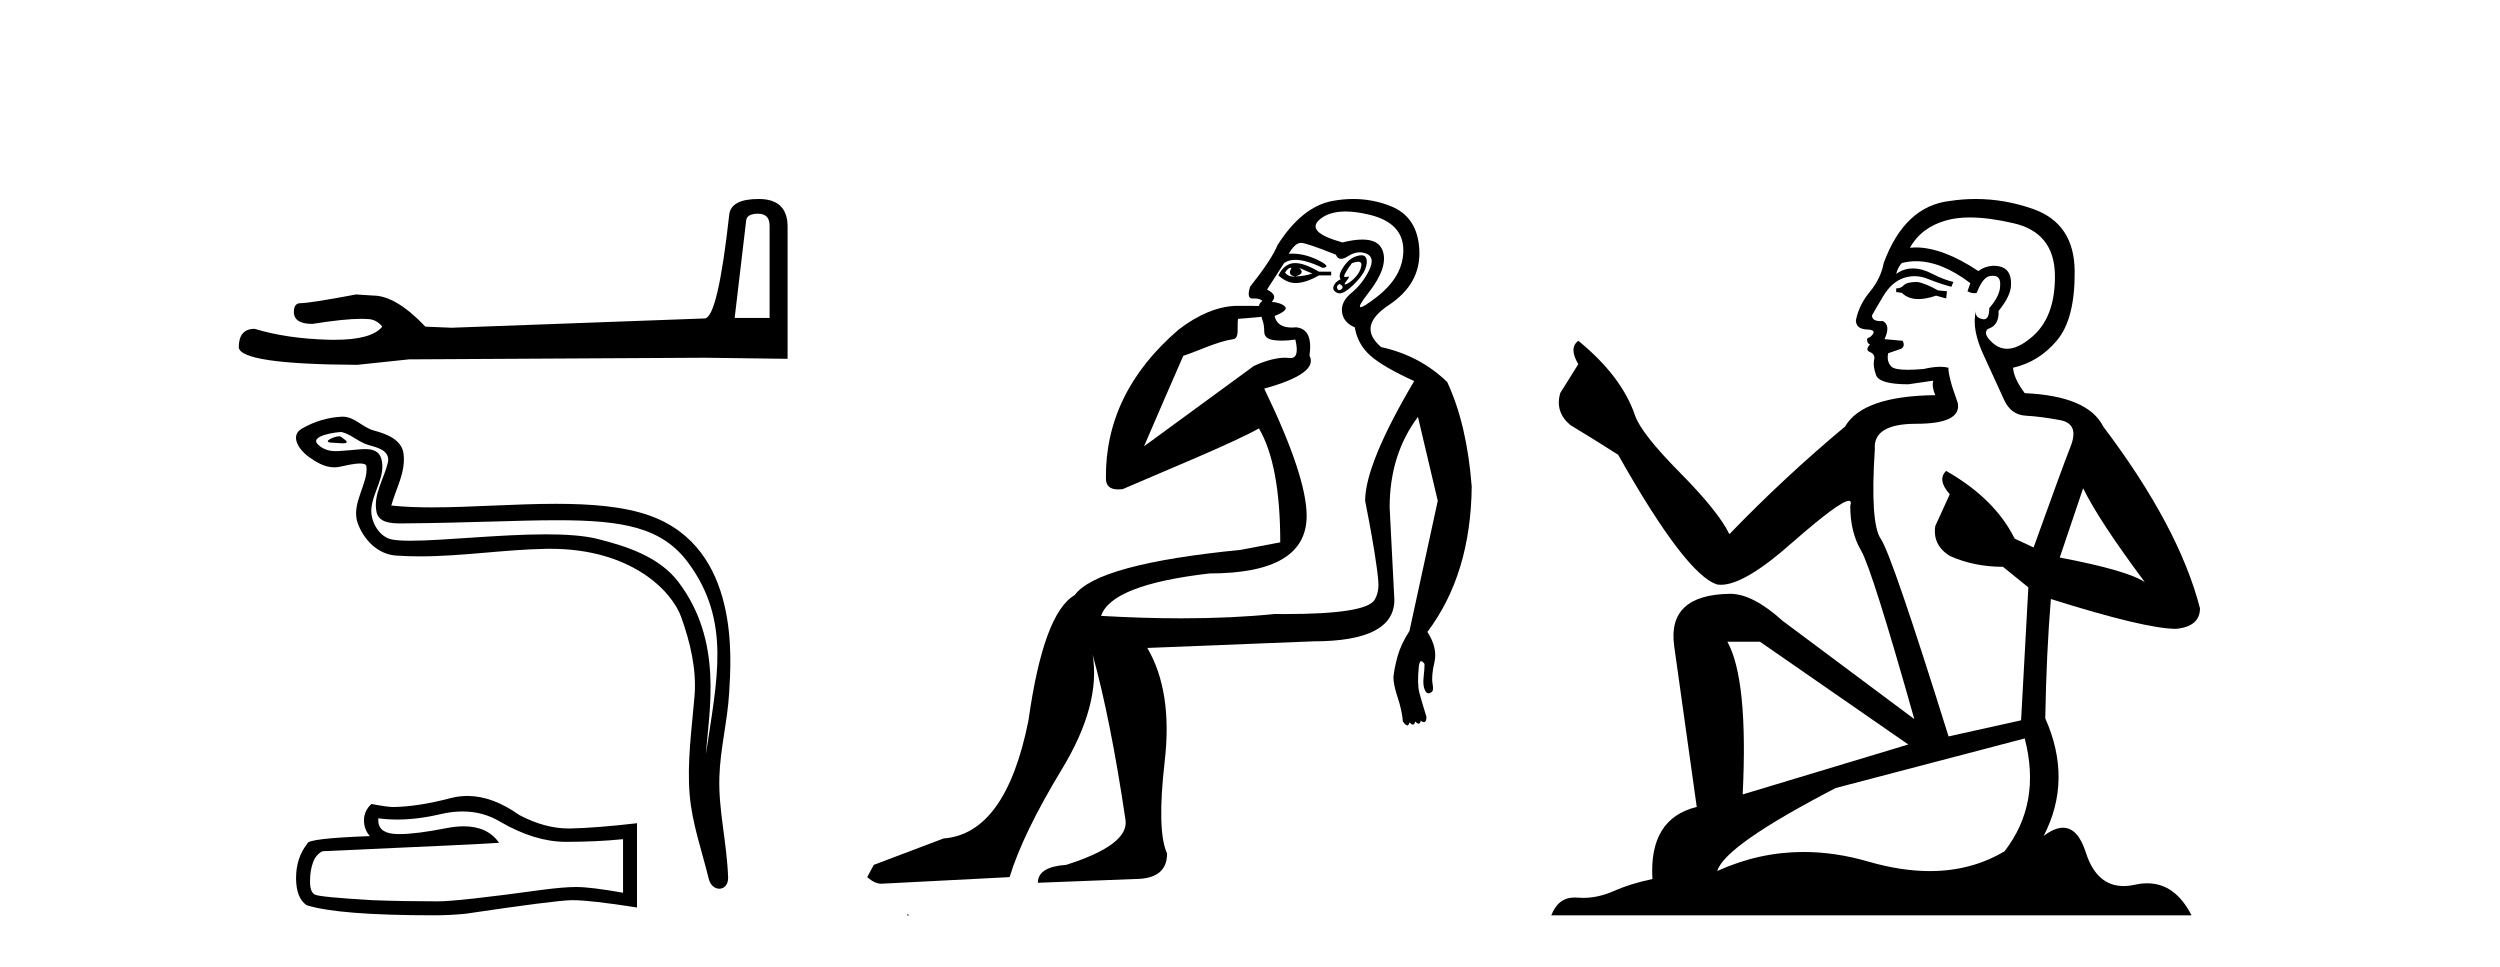
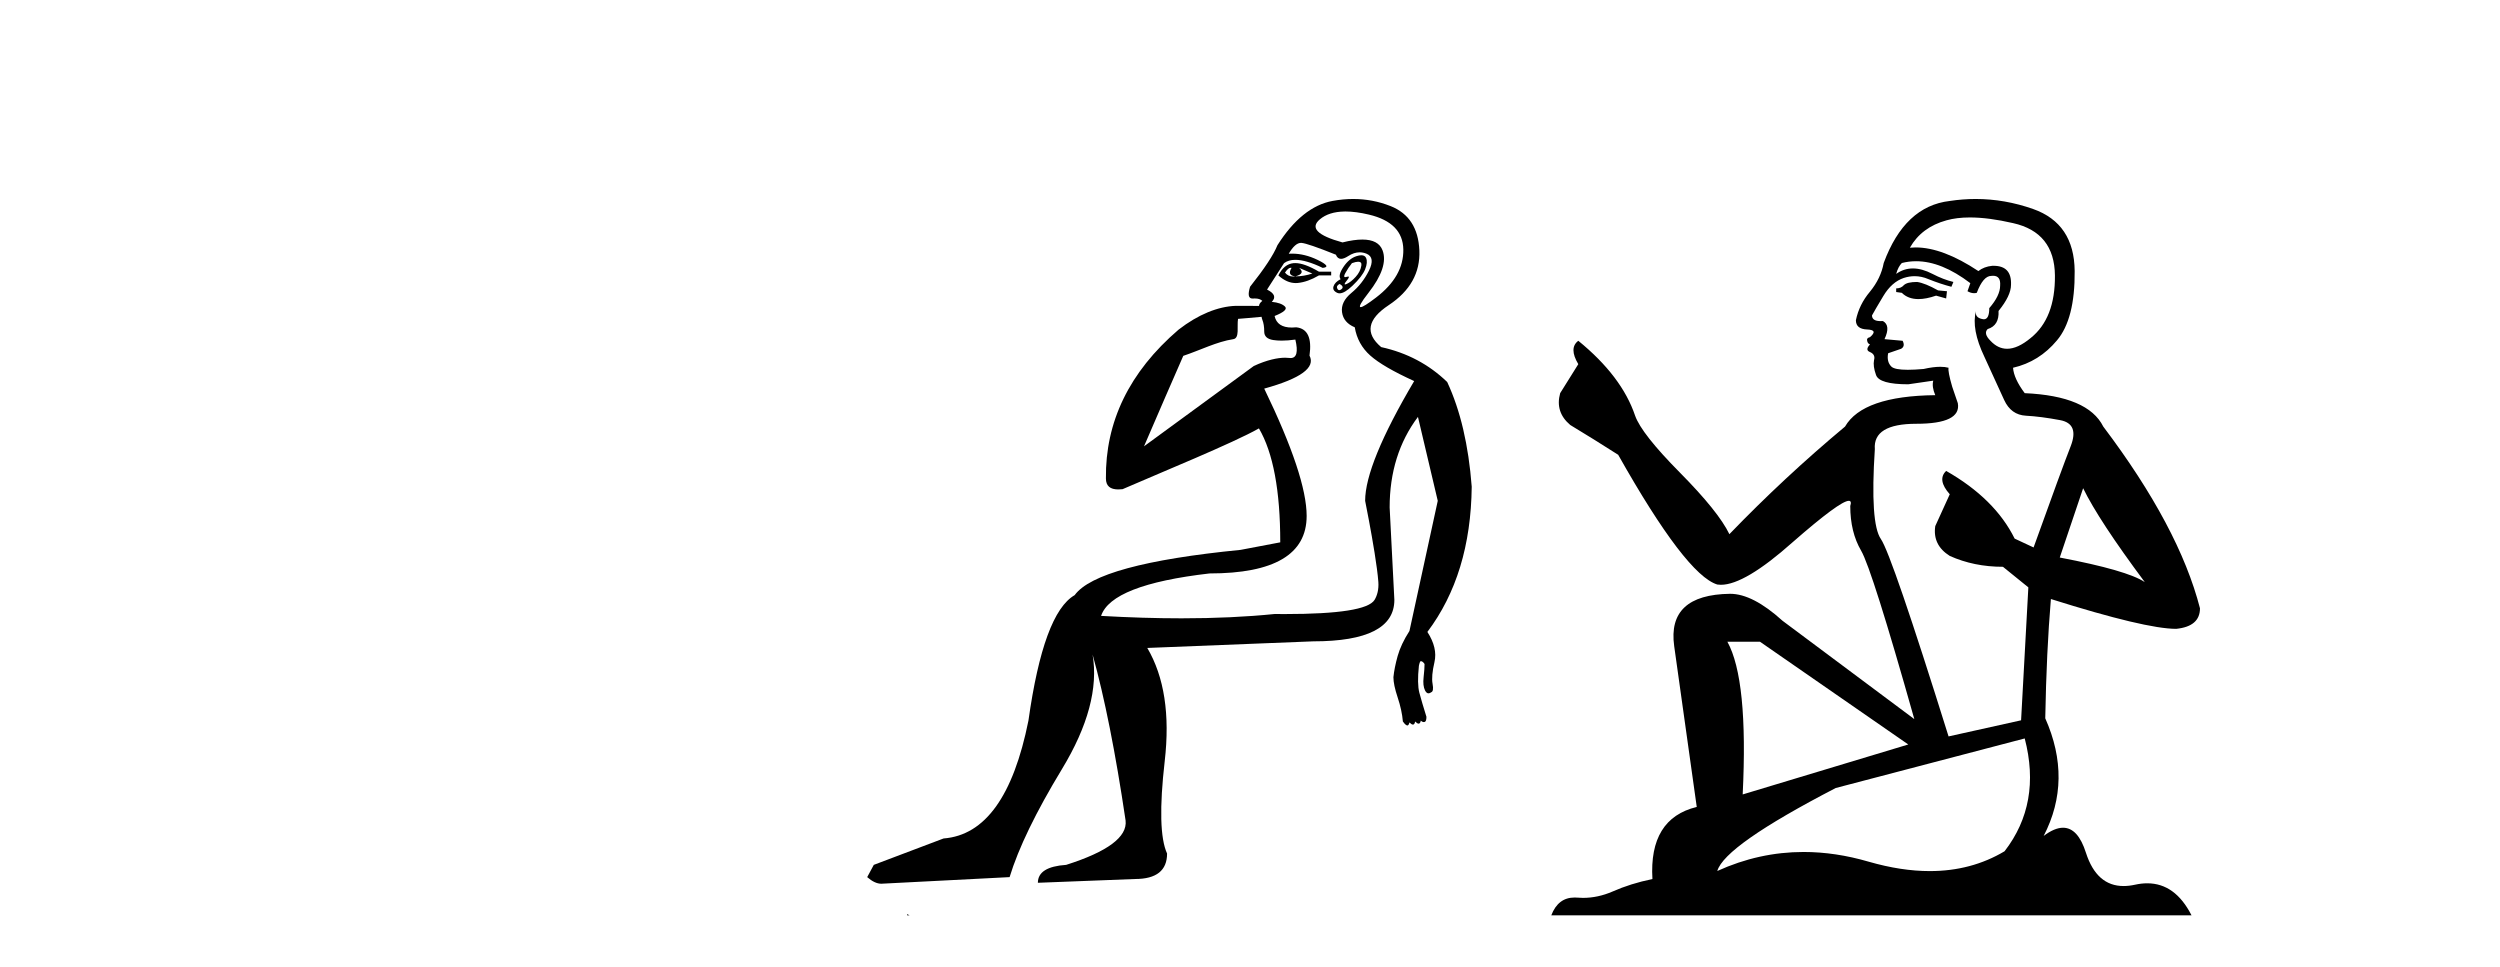
<svg xmlns="http://www.w3.org/2000/svg" width="106.0" height="41.0">
-   <path d="M 32.145 9.061 Q 32.631 9.061 32.631 9.57 L 32.631 13.479 L 31.15 13.479 L 31.636 9.362 Q 31.659 9.061 32.145 9.061 ZM 32.168 8.437 Q 30.988 8.437 30.919 9.108 Q 30.433 13.479 29.878 13.502 L 19.145 13.896 L 18.035 13.849 Q 16.786 12.531 15.814 12.531 Q 15.467 12.508 15.097 12.485 Q 13.131 12.855 12.738 12.855 Q 12.46 12.855 12.46 13.225 Q 12.46 13.734 13.247 13.734 Q 14.597 13.518 15.319 13.518 Q 15.45 13.518 15.56 13.526 Q 15.953 13.526 16.208 13.849 Q 15.757 14.408 14.189 14.408 Q 14.068 14.408 13.941 14.405 Q 12.16 14.358 10.795 13.942 Q 10.124 13.942 10.124 14.728 Q 10.194 15.445 15.144 15.469 L 17.341 15.237 L 29.878 15.168 L 33.394 15.214 L 33.394 9.57 Q 33.371 8.437 32.168 8.437 Z" style="fill:#000000;stroke:none" />
-   <path d="M 14.379 18.499 C 14.152 18.499 13.592 18.768 14.117 18.771 C 14.202 18.771 14.391 18.797 14.532 18.797 C 14.699 18.797 14.796 18.76 14.565 18.601 C 14.509 18.562 14.459 18.501 14.387 18.499 C 14.385 18.499 14.382 18.499 14.379 18.499 ZM 14.467 18.318 C 14.477 18.318 14.483 18.318 14.486 18.319 C 14.891 18.412 15.21 18.753 15.63 18.87 C 15.984 18.969 16.565 19.1 16.444 19.618 C 16.282 20.309 15.817 20.977 15.963 21.7 C 16.054 22.153 16.559 22.192 16.966 22.192 C 17.034 22.192 17.099 22.191 17.159 22.191 C 19.822 22.17 21.936 22.058 23.632 22.058 C 26.413 22.058 28.071 22.359 29.18 23.859 C 31.019 26.347 30.39 28.836 29.932 31.977 C 30.06 30.124 30.675 27.204 28.769 24.682 C 27.964 23.617 26.6 23.169 25.344 22.852 C 24.768 22.707 23.998 22.656 23.148 22.656 C 21.186 22.656 18.802 22.927 17.415 22.927 C 17.085 22.927 16.812 22.912 16.614 22.874 C 16.08 22.771 15.699 22.113 15.746 21.567 C 15.808 20.843 16.379 20.171 16.165 19.44 C 16.069 19.115 15.786 19.042 15.477 19.042 C 15.256 19.042 15.023 19.079 14.836 19.089 C 14.635 19.099 14.437 19.128 14.244 19.128 C 13.989 19.128 13.742 19.078 13.504 18.869 C 13.052 18.471 14.286 18.318 14.467 18.318 ZM 14.528 17.667 C 14.515 17.667 14.501 17.667 14.486 17.668 C 13.899 17.696 13.309 17.877 12.8 18.173 C 12.269 18.481 12.696 19.08 13.055 19.344 C 13.386 19.587 13.758 19.815 14.174 19.815 C 14.254 19.815 14.336 19.806 14.42 19.788 C 14.633 19.741 15.008 19.652 15.264 19.652 C 15.415 19.652 15.524 19.683 15.536 19.771 C 15.63 20.491 14.862 21.365 15.172 22.197 C 15.426 22.88 16.007 23.499 16.784 23.555 C 17.125 23.58 17.464 23.59 17.804 23.59 C 19.595 23.59 21.376 23.301 23.167 23.27 C 23.224 23.269 23.281 23.269 23.337 23.269 C 26.768 23.269 28.494 25.06 28.887 26.173 C 29.268 27.251 29.543 28.381 29.447 29.528 C 29.331 30.91 29.128 32.303 29.241 33.685 C 29.34 34.903 29.764 36.086 30.053 37.268 C 30.121 37.544 30.316 37.682 30.499 37.682 C 30.7 37.682 30.885 37.517 30.872 37.187 C 30.812 35.664 30.461 34.363 30.501 32.958 C 30.536 31.75 30.845 30.588 30.916 29.377 C 30.999 27.972 31.39 23.243 27.559 21.866 C 26.457 21.47 25.058 21.362 23.576 21.362 C 21.822 21.362 19.95 21.513 18.312 21.513 C 17.699 21.513 17.119 21.492 16.59 21.434 C 16.801 20.682 17.205 20.027 17.111 19.243 C 17.037 18.624 16.359 18.392 15.844 18.251 C 15.364 18.12 15.037 17.667 14.528 17.667 Z" style="fill:#000000;stroke:none" />
-   <path d="M 19.612 34.406 Q 20.487 34.406 21.209 34.842 Q 22.677 35.694 23.992 35.694 Q 25.314 35.694 26.417 35.581 L 26.417 37.852 Q 25.046 37.609 24.438 37.609 L 24.422 37.609 Q 23.927 37.609 23.042 37.722 Q 19.449 38.217 18.564 38.217 Q 17.096 38.217 15.798 38.168 Q 13.575 38.039 13.356 37.933 Q 13.145 37.836 13.145 37.373 Q 13.145 36.919 13.267 36.578 Q 13.388 36.238 13.672 36.092 Q 20.617 35.783 21.16 35.735 Q 20.676 35.036 19.661 35.036 Q 19.331 35.036 18.946 35.11 Q 17.652 35.365 16.951 35.365 Q 16.803 35.365 16.682 35.353 Q 15.993 35.288 16.041 34.696 L 16.041 34.696 Q 16.429 34.749 16.841 34.749 Q 17.708 34.749 18.686 34.518 Q 19.168 34.406 19.612 34.406 ZM 19.818 33.748 Q 19.467 33.748 19.124 33.836 Q 17.737 34.201 16.682 34.218 Q 16.422 34.218 15.749 34.088 Q 15.433 34.38 15.433 34.777 Q 15.433 35.175 15.684 35.451 Q 13.031 35.548 13.031 35.767 Q 12.553 36.376 12.553 37.227 Q 12.553 38.071 12.999 38.379 Q 14.346 38.809 18.41 38.809 Q 19.059 38.809 19.732 38.744 Q 23.497 38.185 24.219 38.168 Q 24.253 38.168 24.29 38.168 Q 25.032 38.168 27.009 38.477 L 27.009 34.891 L 26.993 34.907 Q 25.298 35.102 24.227 35.126 Q 24.172 35.128 24.117 35.128 Q 23.098 35.128 22.02 34.558 Q 20.88 33.748 19.818 33.748 Z" style="fill:#000000;stroke:none" />
  <path d="M 54.728 11.353 C 54.729 11.353 54.731 11.353 54.732 11.353 C 54.743 11.353 54.753 11.355 54.763 11.358 C 54.63 11.572 54.683 11.692 54.923 11.718 C 55.216 11.638 55.269 11.518 55.083 11.358 L 55.083 11.358 C 55.269 11.438 55.456 11.518 55.643 11.598 C 55.403 11.678 55.163 11.718 54.923 11.718 C 54.892 11.723 54.862 11.725 54.833 11.725 C 54.688 11.725 54.572 11.67 54.483 11.558 C 54.574 11.421 54.656 11.353 54.728 11.353 ZM 54.918 11.155 C 54.892 11.155 54.867 11.156 54.843 11.158 C 54.576 11.185 54.363 11.358 54.203 11.678 C 54.443 11.894 54.688 12.002 54.939 12.002 C 54.967 12.002 54.995 12.001 55.023 11.998 C 55.303 11.971 55.602 11.865 55.922 11.678 L 56.442 11.678 L 56.442 11.518 L 55.922 11.518 C 55.512 11.277 55.178 11.155 54.92 11.155 C 54.919 11.155 54.918 11.155 54.918 11.155 ZM 57.587 11.097 C 57.693 11.097 57.739 11.151 57.722 11.258 C 57.695 11.432 57.616 11.591 57.482 11.738 C 57.349 11.885 57.222 11.985 57.102 12.038 C 57.07 12.052 57.047 12.059 57.032 12.059 C 56.991 12.059 57.014 12.005 57.102 11.898 C 57.196 11.783 57.217 11.725 57.163 11.725 C 57.148 11.725 57.128 11.729 57.102 11.738 C 57.076 11.747 57.055 11.751 57.039 11.751 C 56.978 11.751 56.979 11.693 57.042 11.578 C 57.122 11.431 57.215 11.291 57.322 11.158 C 57.432 11.118 57.519 11.098 57.584 11.097 C 57.585 11.097 57.586 11.097 57.587 11.097 ZM 56.802 12.038 C 56.936 12.118 56.962 12.191 56.882 12.258 C 56.846 12.288 56.814 12.303 56.786 12.303 C 56.752 12.303 56.724 12.281 56.702 12.238 C 56.662 12.158 56.696 12.091 56.802 12.038 ZM 57.72 10.823 C 57.664 10.823 57.598 10.835 57.522 10.859 C 57.309 10.925 57.122 11.078 56.962 11.318 C 56.802 11.558 56.762 11.731 56.842 11.838 C 56.682 11.918 56.582 12.018 56.542 12.138 C 56.502 12.258 56.556 12.351 56.702 12.418 C 56.732 12.431 56.764 12.438 56.798 12.438 C 56.937 12.438 57.118 12.331 57.342 12.118 C 57.622 11.852 57.802 11.618 57.882 11.418 C 57.962 11.218 57.975 11.058 57.922 10.938 C 57.888 10.863 57.824 10.825 57.728 10.823 C 57.725 10.823 57.723 10.823 57.72 10.823 ZM 57.048 8.967 C 57.34 8.967 57.671 9.011 58.042 9.099 C 59.002 9.326 59.488 9.819 59.501 10.578 C 59.514 11.338 59.128 12.018 58.342 12.618 C 57.988 12.888 57.772 13.023 57.693 13.023 C 57.597 13.023 57.706 12.821 58.022 12.418 C 58.595 11.685 58.795 11.085 58.622 10.619 C 58.507 10.311 58.221 10.157 57.764 10.157 C 57.529 10.157 57.248 10.197 56.922 10.279 C 55.856 9.985 55.536 9.659 55.963 9.299 C 56.216 9.086 56.563 8.975 57.004 8.968 C 57.019 8.968 57.034 8.967 57.048 8.967 ZM 53.492 13.433 C 53.495 13.471 53.505 13.512 53.523 13.558 C 53.577 13.691 53.603 13.858 53.603 14.058 C 53.603 14.258 53.73 14.377 53.983 14.417 C 54.092 14.434 54.212 14.443 54.343 14.443 C 54.517 14.443 54.71 14.428 54.923 14.398 L 54.923 14.398 C 55.047 14.92 54.98 15.181 54.721 15.181 C 54.703 15.181 54.683 15.18 54.663 15.177 C 54.612 15.17 54.555 15.167 54.492 15.167 C 54.178 15.167 53.722 15.258 53.163 15.517 L 48.506 18.924 C 49.151 17.419 49.714 16.136 50.171 15.088 C 50.897 14.846 51.592 14.487 52.291 14.381 C 52.57 14.339 52.438 13.834 52.493 13.52 C 52.565 13.519 53.124 13.464 53.492 13.433 ZM 55.162 10.298 C 55.164 10.298 55.165 10.298 55.167 10.298 C 55.172 10.298 55.177 10.298 55.183 10.299 C 55.356 10.312 55.843 10.479 56.642 10.799 C 56.687 10.916 56.759 10.975 56.86 10.975 C 56.942 10.975 57.042 10.936 57.162 10.859 C 57.327 10.751 57.49 10.698 57.65 10.698 C 57.748 10.698 57.845 10.718 57.942 10.758 C 58.195 10.865 58.228 11.105 58.042 11.479 C 57.855 11.852 57.609 12.165 57.302 12.418 C 56.996 12.671 56.862 12.944 56.902 13.237 C 56.942 13.531 57.122 13.744 57.442 13.878 C 57.522 14.357 57.742 14.757 58.102 15.077 C 58.462 15.397 59.082 15.757 59.961 16.157 C 58.575 18.503 57.882 20.195 57.882 21.235 C 57.882 21.235 57.955 21.594 58.048 22.096 C 58.196 22.887 58.395 24.031 58.442 24.674 C 58.465 24.993 58.393 25.25 58.282 25.434 C 58.036 25.838 56.767 26.036 54.488 26.036 C 54.344 26.036 54.196 26.035 54.043 26.034 C 52.84 26.156 51.523 26.217 50.094 26.217 C 49.021 26.217 47.885 26.182 46.686 26.114 C 46.979 25.234 48.512 24.634 51.284 24.314 C 54.03 24.314 55.402 23.501 55.402 21.875 C 55.402 20.755 54.803 18.956 53.603 16.477 C 55.149 16.05 55.789 15.584 55.523 15.077 C 55.629 14.331 55.443 13.931 54.963 13.878 C 54.896 13.884 54.833 13.888 54.774 13.888 C 54.357 13.888 54.113 13.724 54.043 13.398 C 54.443 13.238 54.589 13.104 54.483 12.998 C 54.376 12.891 54.19 12.825 53.923 12.798 C 54.11 12.611 54.043 12.438 53.723 12.278 L 54.443 11.158 C 54.568 11.064 54.728 11.017 54.922 11.017 C 55.225 11.017 55.612 11.131 56.082 11.358 C 56.349 11.332 56.276 11.218 55.863 11.018 C 55.498 10.842 55.138 10.754 54.784 10.754 C 54.737 10.754 54.69 10.755 54.643 10.758 C 54.822 10.451 54.995 10.298 55.162 10.298 ZM 57.377 8.437 C 57.091 8.437 56.799 8.464 56.502 8.519 C 55.636 8.679 54.856 9.305 54.163 10.398 C 54.003 10.798 53.617 11.385 53.003 12.158 C 52.901 12.492 52.934 12.658 53.103 12.658 C 53.11 12.658 53.117 12.658 53.124 12.658 C 53.15 12.656 53.176 12.655 53.2 12.655 C 53.347 12.655 53.455 12.689 53.523 12.758 C 53.435 12.824 53.387 12.896 53.382 12.971 L 52.392 12.968 C 51.64 12.995 50.803 13.333 49.97 13.978 C 47.873 15.778 46.864 17.894 46.891 20.286 C 46.891 20.609 47.075 20.752 47.416 20.752 C 47.472 20.752 47.533 20.748 47.597 20.741 C 49.142 20.068 52.304 18.777 53.379 18.164 C 53.982 19.195 54.283 20.806 54.283 22.995 L 52.604 23.314 C 48.552 23.714 46.206 24.354 45.566 25.234 C 44.686 25.74 44.033 27.513 43.606 30.552 C 42.966 33.751 41.767 35.417 40.007 35.551 L 37.049 36.67 L 36.769 37.19 C 36.982 37.376 37.182 37.47 37.368 37.47 L 42.807 37.19 C 43.18 35.964 43.919 34.438 45.026 32.611 C 46.132 30.785 46.566 29.166 46.326 27.753 L 46.326 27.753 C 46.832 29.566 47.299 31.912 47.725 34.791 C 47.805 35.484 46.965 36.111 45.206 36.67 C 44.406 36.724 44.006 36.977 44.006 37.43 L 48.125 37.27 C 49.031 37.27 49.484 36.91 49.484 36.19 C 49.191 35.55 49.158 34.244 49.384 32.272 C 49.611 30.299 49.365 28.699 48.645 27.473 L 55.683 27.193 C 57.975 27.193 59.121 26.607 59.121 25.434 L 58.921 21.515 C 58.921 20.022 59.321 18.742 60.121 17.676 L 60.961 21.235 L 59.761 26.753 C 59.521 27.127 59.355 27.48 59.261 27.813 C 59.168 28.146 59.108 28.446 59.081 28.713 C 59.081 28.926 59.141 29.212 59.261 29.572 C 59.381 29.932 59.455 30.272 59.482 30.592 C 59.535 30.672 59.588 30.725 59.641 30.752 C 59.652 30.757 59.662 30.76 59.672 30.76 C 59.71 30.76 59.74 30.718 59.761 30.632 C 59.822 30.693 59.871 30.723 59.91 30.723 C 59.956 30.723 59.986 30.679 60.001 30.592 C 60.062 30.653 60.111 30.683 60.15 30.683 C 60.196 30.683 60.227 30.64 60.241 30.552 C 60.284 30.595 60.327 30.616 60.369 30.616 C 60.38 30.616 60.391 30.615 60.401 30.612 C 60.455 30.599 60.481 30.526 60.481 30.392 C 60.348 29.966 60.248 29.626 60.181 29.373 C 60.114 29.119 60.108 28.739 60.161 28.233 C 60.188 28.099 60.215 28.033 60.241 28.033 C 60.295 28.033 60.348 28.073 60.401 28.153 C 60.401 28.286 60.388 28.473 60.361 28.713 C 60.334 28.953 60.354 29.139 60.421 29.273 C 60.462 29.356 60.512 29.398 60.569 29.398 C 60.604 29.398 60.641 29.383 60.681 29.353 C 60.761 29.326 60.781 29.206 60.741 28.993 C 60.701 28.779 60.728 28.473 60.821 28.073 C 60.914 27.673 60.814 27.247 60.521 26.794 C 61.747 25.167 62.374 23.114 62.401 20.635 C 62.267 18.876 61.92 17.396 61.361 16.197 C 60.588 15.45 59.655 14.957 58.562 14.717 C 57.869 14.131 57.975 13.538 58.882 12.938 C 59.788 12.338 60.221 11.565 60.181 10.619 C 60.141 9.672 59.735 9.046 58.962 8.739 C 58.454 8.538 57.927 8.437 57.379 8.437 C 57.378 8.437 57.378 8.437 57.377 8.437 ZM 38.462 38.759 C 38.46 38.775 38.464 38.793 38.462 38.809 C 38.472 38.809 38.481 38.809 38.488 38.809 C 38.507 38.809 38.52 38.809 38.54 38.809 C 38.547 38.809 38.554 38.809 38.563 38.809 C 38.535 38.787 38.49 38.78 38.462 38.759 Z" style="fill:#000000;stroke:none" />
  <path d="M 81.287 11.955 Q 80.86 11.955 80.723 12.091 Q 80.603 12.228 80.398 12.228 L 80.398 12.382 L 80.638 12.416 Q 80.903 12.681 81.342 12.681 Q 81.668 12.681 82.09 12.535 L 82.517 12.655 L 82.551 12.348 L 82.175 12.313 Q 81.628 12.006 81.287 11.955 ZM 83.524 9.22 Q 84.313 9.22 85.353 9.46 Q 87.112 9.853 87.129 11.681 Q 87.146 13.492 86.104 14.329 Q 85.553 14.788 85.101 14.788 Q 84.712 14.788 84.396 14.449 Q 84.088 14.141 84.276 13.953 Q 84.772 13.8 84.738 13.185 Q 85.267 12.535 85.267 12.074 Q 85.3 11.27 84.529 11.27 Q 84.497 11.27 84.464 11.271 Q 84.123 11.305 83.883 11.493 Q 82.372 10.491 81.223 10.491 Q 81.099 10.491 80.979 10.503 L 80.979 10.503 Q 81.475 9.631 82.534 9.341 Q 82.966 9.22 83.524 9.22 ZM 88.325 20.701 Q 88.991 22.068 90.939 24.682 Q 90.204 24.186 87.334 23.639 L 88.325 20.701 ZM 81.242 11.076 Q 82.319 11.076 83.542 12.006 L 83.422 12.348 Q 83.566 12.431 83.701 12.431 Q 83.759 12.431 83.815 12.416 Q 84.088 11.698 84.43 11.698 Q 84.471 11.693 84.508 11.693 Q 84.837 11.693 84.806 12.108 Q 84.806 12.535 84.345 13.065 Q 84.345 13.538 84.115 13.538 Q 84.079 13.538 84.037 13.526 Q 83.73 13.458 83.781 13.185 L 83.781 13.185 Q 83.576 13.953 84.14 15.132 Q 84.686 16.328 84.977 16.96 Q 85.267 17.592 85.899 17.626 Q 86.531 17.66 87.351 17.814 Q 88.171 17.968 87.795 18.925 Q 87.42 19.881 86.224 23.212 L 85.421 22.837 Q 84.584 21.145 82.517 19.967 L 82.517 19.967 Q 82.124 20.342 82.67 20.957 L 82.055 22.307 Q 81.936 23.11 82.67 23.571 Q 83.695 24.032 84.925 24.032 L 86.002 24.904 L 85.694 30.541 L 82.619 31.224 Q 80.21 23.52 79.749 22.854 Q 79.288 22.187 79.493 19.044 Q 79.408 17.968 81.253 17.968 Q 83.166 17.968 83.012 17.097 L 82.773 16.396 Q 82.585 15.747 82.619 15.593 Q 82.469 15.552 82.269 15.552 Q 81.97 15.552 81.56 15.645 Q 81.173 15.679 80.892 15.679 Q 80.33 15.679 80.193 15.542 Q 79.988 15.337 80.057 14.978 L 80.603 14.79 Q 80.791 14.688 80.672 14.449 L 79.903 14.38 Q 80.176 13.8 79.835 13.612 Q 79.783 13.615 79.738 13.615 Q 79.373 13.615 79.373 13.373 Q 79.493 13.15 79.852 12.553 Q 80.21 11.955 80.723 11.784 Q 80.953 11.71 81.18 11.71 Q 81.475 11.71 81.765 11.835 Q 82.278 12.04 82.739 12.16 L 82.824 11.955 Q 82.397 11.852 81.936 11.613 Q 81.492 11.382 81.107 11.382 Q 80.723 11.382 80.398 11.613 Q 80.484 11.305 80.638 11.152 Q 80.934 11.076 81.242 11.076 ZM 74.624 27.21 L 80.911 31.566 L 73.89 33.684 Q 74.129 28.816 73.241 27.21 ZM 85.848 31.31 Q 86.565 34.06 84.994 36.093 Q 83.586 36.934 81.824 36.934 Q 80.614 36.934 79.237 36.537 Q 77.825 36.124 76.473 36.124 Q 74.585 36.124 72.813 36.93 Q 73.121 35.854 77.836 33.411 L 85.848 31.31 ZM 83.769 8.437 Q 83.222 8.437 82.67 8.521 Q 80.757 8.743 79.869 11.152 Q 79.749 11.801 79.288 12.365 Q 78.827 12.911 78.69 13.578 Q 78.69 13.953 79.168 13.97 Q 79.647 13.988 79.288 14.295 Q 79.134 14.329 79.168 14.449 Q 79.186 14.568 79.288 14.603 Q 79.066 14.842 79.288 14.927 Q 79.527 15.03 79.459 15.269 Q 79.408 15.525 79.544 15.901 Q 79.681 16.294 80.911 16.294 L 81.97 16.14 L 81.97 16.14 Q 81.902 16.396 82.055 16.755 Q 78.981 16.789 78.229 18.087 Q 75.649 20.24 73.326 22.649 Q 72.865 21.692 71.225 20.035 Q 69.602 18.395 69.329 17.626 Q 68.765 15.952 66.92 14.449 Q 66.51 14.756 66.92 15.44 L 66.151 16.67 Q 65.929 17.472 66.578 18.019 Q 67.569 18.617 68.611 19.283 Q 71.481 24.374 72.813 24.784 Q 72.887 24.795 72.967 24.795 Q 73.981 24.795 76.008 22.99 Q 78.016 21.235 78.39 21.235 Q 78.522 21.235 78.451 21.453 Q 78.451 22.563 78.912 23.349 Q 79.373 24.135 81.167 30.49 L 75.581 26.322 Q 74.317 25.177 73.36 25.177 Q 70.678 25.211 70.986 27.398 L 71.942 34.214 Q 69.909 34.709 70.063 37.272 Q 69.141 37.46 68.372 37.801 Q 67.751 38.07 67.118 38.07 Q 66.985 38.07 66.851 38.058 Q 66.805 38.055 66.761 38.055 Q 66.064 38.055 65.775 38.809 L 92.92 38.809 Q 92.228 37.452 91.043 37.452 Q 90.797 37.452 90.529 37.511 Q 90.27 37.568 90.04 37.568 Q 88.899 37.568 88.445 36.161 Q 88.108 35.096 87.473 35.096 Q 87.111 35.096 86.651 35.444 Q 87.881 33.069 86.719 30.456 Q 86.77 27.62 86.958 25.399 Q 90.973 26.663 92.271 26.663 Q 93.279 26.561 93.279 25.792 Q 92.391 22.341 89.179 18.087 Q 88.53 16.789 85.848 16.67 Q 85.387 16.055 85.353 15.593 Q 86.463 15.337 87.215 14.432 Q 87.983 13.526 87.966 11.493 Q 87.949 9.478 86.207 8.863 Q 85 8.437 83.769 8.437 Z" style="fill:#000000;stroke:none" />
</svg>